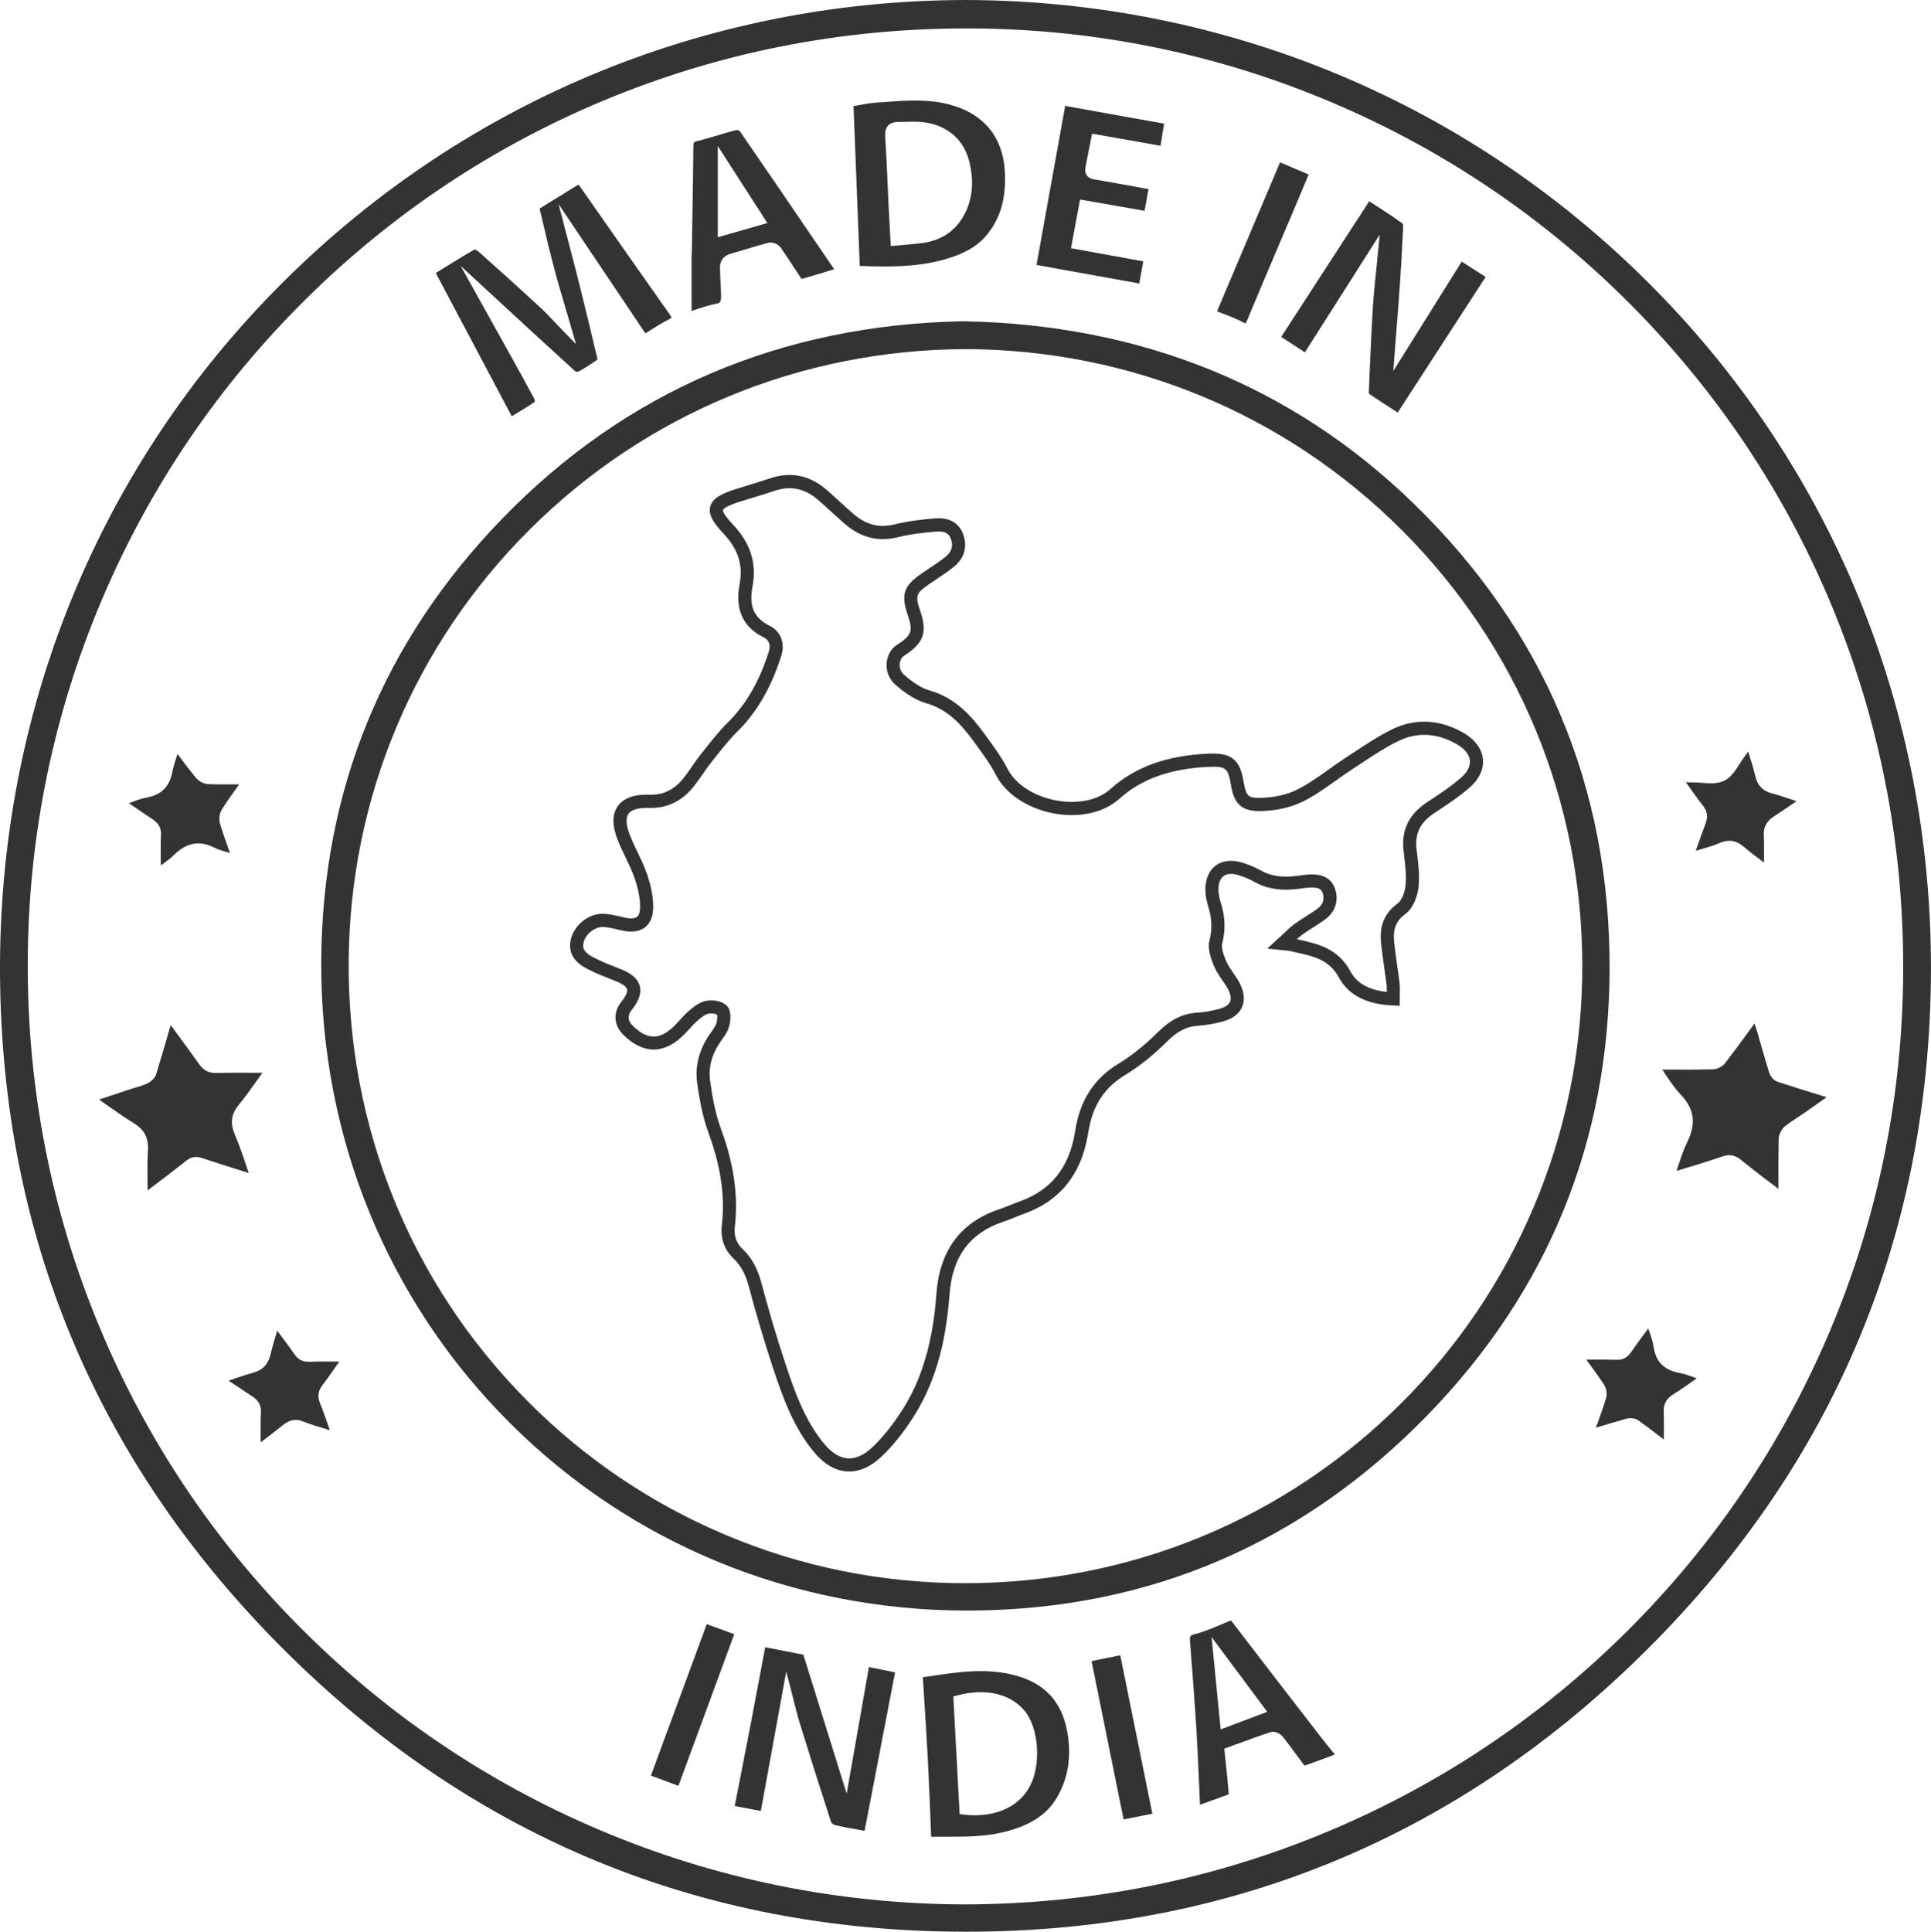
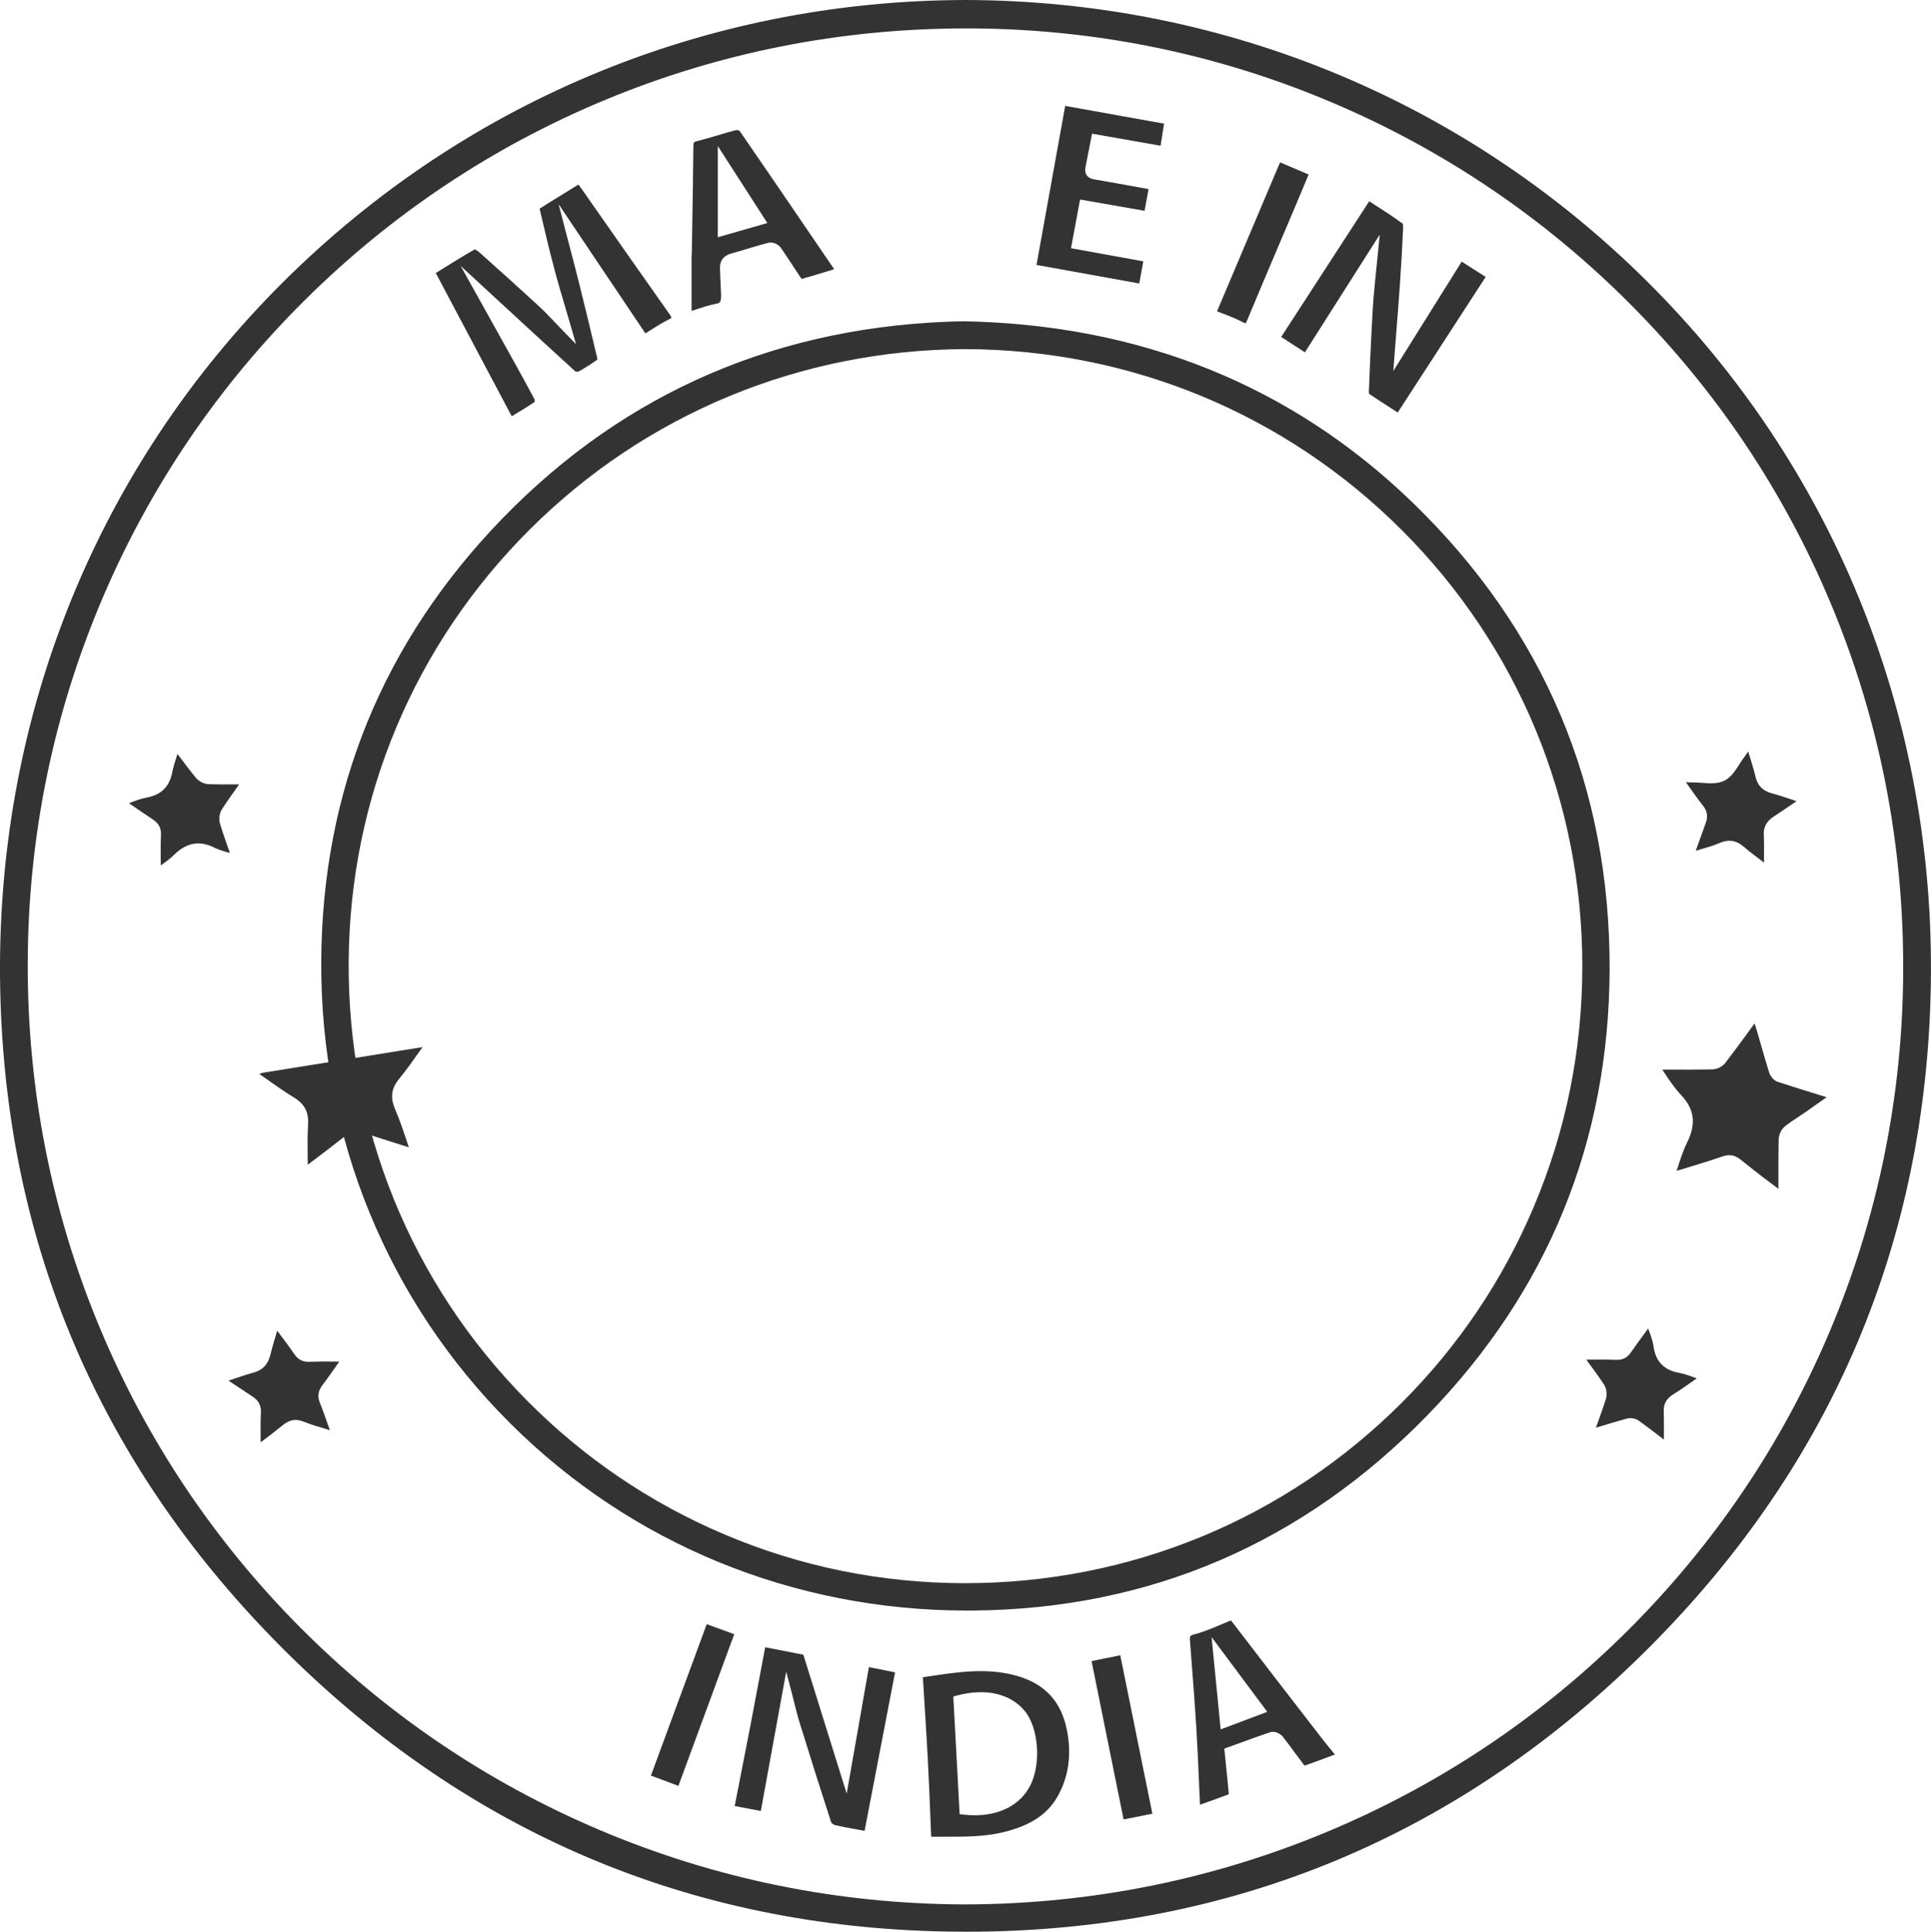
<svg xmlns="http://www.w3.org/2000/svg" id="Layer_2" viewBox="0 0 1178.04 1178.35">
  <defs>
    <style>.cls-1{fill:#333;}</style>
  </defs>
  <g id="Layer_1-2">
-     <path class="cls-1" d="m518.15,897.62c-.45,0-.91-.01-1.36-.04-7.36-.45-14.26-4.55-20.5-12.17-12.23-14.94-18.61-32.48-25.12-52.21-5.01-15.2-9.69-30.98-14.3-48.24-2.07-7.76-4.93-13.05-9.25-17.14-5.84-5.53-8.2-12.35-7.23-20.84,1.98-17.33-.67-35.58-8.12-55.8-3.8-10.32-5.65-21.26-6.96-30.61-1.44-10.29,1.29-20.68,7.92-30.04l.47-.66c1.46-2.06,2.98-4.18,3.47-6.12.49-1.93.52-3.95.33-4.79-.97-.55-3.38-1.01-5.38-.59-2.16.45-4.84,2.74-6.61,4.26-1.72,1.48-3.3,3.21-4.97,5.04-1.01,1.11-2.06,2.27-3.17,3.38-12.06,12.16-24.88,12.23-37.07.21-5.99-5.9-6.43-13.68-1.16-20.29,2.61-3.28,3.82-5.95,3.41-7.52-.42-1.58-2.82-3.32-6.76-4.89-.93-.37-1.85-.74-2.78-1.1-4.68-1.85-9.51-3.76-14.13-6.13-3.56-1.82-13-6.67-10.77-17.79,1.82-9.05,10.95-16.45,20.01-16.12,3.66.12,7.15.95,10.53,1.74.87.21,1.75.41,2.62.6,3.39.74,6.01.56,7.36-.51,1.49-1.18,1.83-3.75,1.86-5.69.07-5.3-1.07-11.36-3.4-18.03-1.47-4.2-3.4-8.22-5.44-12.48-1.74-3.61-3.53-7.35-5.02-11.22-3.27-8.5-3.17-15.26.28-20.12,3.51-4.93,10.04-7.27,19.45-6.94,7.94.28,14.73-2.92,20.12-9.48,1.97-2.4,3.73-4.95,5.6-7.66,1.7-2.46,3.45-5,5.38-7.42.72-.91,1.45-1.83,2.17-2.74,4.52-5.72,9.2-11.64,14.52-16.9,11.02-10.9,19.14-24.96,24.82-42.97,1.33-4.2.23-7.2-3.25-8.92-12.58-6.2-17.46-17.1-14.51-32.42,2.21-11.48-.88-21.21-9.72-30.65-6.04-6.44-9.52-11.46-8.2-16.58,1.32-5.13,6.89-7.88,15.44-10.64,3.02-.98,6.08-1.91,9.05-2.81,3.93-1.19,8-2.43,11.92-3.76,12.6-4.28,24.18-1.98,34.43,6.86,2.95,2.54,5.85,5.19,8.66,7.75,2.54,2.32,5.16,4.71,7.78,6.99,7.79,6.78,15.9,8.81,25.54,6.39,8.02-2.02,16.46-2.92,24.37-3.59,8.53-.72,14.61,2.73,17.13,9.73,2.76,7.66.66,14.76-5.92,19.99-3.51,2.79-7.25,5.28-10.86,7.69-1.39.93-2.78,1.85-4.16,2.8-7.87,5.39-8.42,7.03-5.35,15.99,4.58,13.39,2.28,19.85-9.84,27.65-1.43.92-2.43,2.82-2.6,4.96-.2,2.47.68,4.78,2.42,6.34,5.78,5.18,11.1,8.48,15.81,9.81,15.64,4.43,25.41,15.49,32.91,25.72l1.31,1.78c4.75,6.47,9.67,13.15,13.42,20.46,4.79,9.33,16.19,16.67,29.75,19.16,13.11,2.41,25.46-.23,33.03-7.05,14.93-13.45,34.54-20.49,59.93-21.53,13.82-.57,18.97,3.58,21.23,17.05,1.49,8.86,2.7,10.07,10.14,9.93,8.37-.16,16.38-1.94,22.55-5.03,6.53-3.27,12.5-7.52,18.83-12.03,3.35-2.39,6.81-4.85,10.34-7.14,1.99-1.29,3.97-2.6,5.95-3.91,7.29-4.83,14.83-9.82,22.88-13.74,14.07-6.85,29.1-6.09,43.47,2.21,7.02,4.05,11.22,9.74,11.84,16.02.59,6.06-2.24,12.16-7.97,17.17-6.96,6.09-15.04,11.37-21.53,15.62-8.72,5.7-12.11,12.52-10.99,22.12.1.86.2,1.72.31,2.58.79,6.61,1.62,13.44.94,20.24-.58,5.81-3.26,13.2-7.96,16.62-5.64,4.1-7.74,9.09-7.01,16.67.48,4.94,1.2,9.99,1.9,14.87.51,3.55,1.04,7.23,1.47,10.88.26,2.17.2,4.25.14,6.45-.03.97-.06,1.98-.06,3.04v4.17l-4.16-.17c-16.13-.66-27.23-6.41-32.98-17.09-5.81-10.79-15.32-12.9-26.33-15.33-1.31-.29-2.62-.58-3.92-.88-.35-.08-.9-.13-1.81-.21-.7-.06-1.59-.14-2.76-.26l-8.87-.94,6.6-6c1.28-1.16,2.42-2.24,3.48-3.25,2.28-2.17,4.25-4.04,6.52-5.7,2.4-1.76,4.89-3.34,7.31-4.87,2.32-1.47,4.51-2.86,6.62-4.39,3.47-2.52,4.57-5.78,3.27-9.7-.77-2.33-2.3-3.55-8.15-3.29-1.49.07-3.04.29-4.67.52l-.93.13c-11.41,1.61-20.45.19-28.46-4.45-2.43-1.41-5.15-2.45-8.49-3.59-4.13-1.41-7.61-1.27-9.79.37-2.17,1.63-3.25,4.91-3.04,9.23.12,2.54.85,5.22,1.55,7.51,2.56,8.42,2.79,16.19.71,24.44-.81,3.22,1.62,8.8,2.66,11.18.97,2.22,2.45,4.36,4.01,6.61,1.49,2.15,3.03,4.37,4.25,6.85,3.26,6.6,2.41,11.38,1.12,14.22-1.29,2.85-4.33,6.66-11.47,8.59-5.6,1.51-10.58,2.38-15.22,2.65-6.91.41-12.56,3.25-18.87,9.51-8.78,8.69-17.15,15.39-25.58,20.47-11.41,6.88-18.24,16.24-21.5,29.46-.53,2.14-.9,4.33-1.3,6.65l-.16.94c-4.12,23.81-17.05,39.79-38.43,47.52-1.86.67-3.77,1.44-5.61,2.18-2.45.99-4.98,2.01-7.58,2.88-20.28,6.8-30.97,21.28-32.67,44.27-2.32,31.36-9.44,55.32-22.43,75.38-6.15,9.51-12.36,17.2-18.99,23.51-6.37,6.07-13,9.15-19.72,9.15Zm-84.33-287.39c3.34,0,7.01.91,9.33,3.02,3.83,3.48,2.15,11.02,1.77,12.49-.86,3.38-2.9,6.25-4.71,8.78l-.46.64c-5.5,7.78-7.69,15.95-6.52,24.31,1.25,8.93,3.01,19.35,6.54,28.95,7.89,21.42,10.69,40.88,8.56,59.47-.68,5.98.79,10.34,4.78,14.12,5.46,5.17,9,11.61,11.48,20.89,4.57,17.11,9.21,32.74,14.17,47.8,6.25,18.95,12.35,35.77,23.71,49.64,4.77,5.83,9.75,8.94,14.8,9.25,4.87.31,9.94-2.02,15.07-6.91,6.16-5.88,11.98-13.1,17.79-22.07,12.23-18.89,18.96-41.65,21.17-71.62,1.94-26.19,14.75-43.44,38.1-51.27,2.37-.8,4.68-1.73,7.13-2.71,1.91-.77,3.88-1.56,5.88-2.28,18.74-6.77,29.62-20.3,33.27-41.36l.16-.93c.4-2.36.82-4.79,1.42-7.22,3.75-15.2,11.97-26.45,25.14-34.39,7.88-4.75,15.75-11.07,24.08-19.31,7.71-7.63,15.12-11.28,24.02-11.81,4.09-.24,8.55-1.03,13.62-2.39,2.28-.61,5.21-1.83,6.27-4.16,1.04-2.31.03-5.29-1.01-7.39-.96-1.96-2.27-3.84-3.65-5.83-1.72-2.48-3.49-5.04-4.77-7.98-2.37-5.43-4.38-11.17-3.08-16.32,1.71-6.78,1.51-13.18-.61-20.15-.84-2.76-1.72-6.04-1.88-9.45-.34-7.04,1.87-12.73,6.22-16,4.36-3.29,10.47-3.84,17.18-1.55,3.28,1.12,6.75,2.4,9.92,4.24,6.47,3.75,13.67,4.81,23.33,3.45l.9-.13c1.75-.25,3.57-.51,5.46-.6,3.56-.16,13-.57,16.1,8.77,2.38,7.18.08,14.17-6.17,18.7-2.31,1.68-4.71,3.2-7.03,4.67-2.41,1.53-4.69,2.97-6.86,4.57-1.11.81-2.16,1.71-3.29,2.75.35.08.7.16,1.05.23,11.84,2.62,24.09,5.33,31.64,19.35,3.91,7.27,11.19,11.4,22.19,12.59.04-1.56.04-2.95-.11-4.25-.42-3.55-.94-7.18-1.45-10.69-.71-4.97-1.45-10.11-1.94-15.24-1.01-10.49,2.25-18.08,10.27-23.91,2.19-1.59,4.25-6.4,4.7-10.94.59-5.92-.18-12.31-.92-18.49-.11-.87-.21-1.74-.31-2.61-1.47-12.64,3.29-22.37,14.56-29.74,7.99-5.22,14.58-9.64,20.64-14.94,3.79-3.31,5.62-6.9,5.28-10.37-.36-3.64-3.15-7.15-7.87-9.87-12.13-7-24.23-7.66-35.96-1.94-7.57,3.69-14.89,8.53-21.97,13.22-2,1.33-4.01,2.65-6.02,3.95-3.38,2.19-6.77,4.61-10.05,6.94-6.29,4.48-12.8,9.12-19.89,12.67-7.22,3.61-16.45,5.7-25.98,5.88-12.88.21-16.34-5.65-18.18-16.61-1.6-9.52-3.18-10.78-13.02-10.38-23.46.96-41.42,7.33-54.91,19.48-9.41,8.47-24.3,11.82-39.83,8.97-15.95-2.93-29.52-11.89-35.42-23.37-3.46-6.74-8.18-13.17-12.75-19.38l-1.31-1.79c-7.03-9.59-15.37-18.99-28.64-22.75-5.97-1.69-12.17-5.47-18.97-11.55-3.61-3.23-5.45-7.94-5.06-12.93.37-4.64,2.7-8.77,6.25-11.05,9.07-5.84,10-8.4,6.6-18.33-4.23-12.36-2.43-17.77,8.4-25.18,1.41-.96,2.83-1.91,4.25-2.85,3.64-2.42,7.07-4.71,10.32-7.29,3.84-3.06,4.95-6.66,3.38-11.02-.85-2.36-2.65-5-8.93-4.47-8.76.74-16.05,1.6-23.1,3.38-12.22,3.07-22.93.42-32.74-8.11-2.69-2.34-5.35-4.77-7.92-7.11-2.77-2.53-5.63-5.14-8.5-7.61-8.06-6.95-16.76-8.69-26.63-5.34-4.05,1.38-8.18,2.63-12.18,3.84-2.93.89-5.96,1.81-8.91,2.76-8.97,2.9-10.04,4.58-10.16,5.03-.11.44,0,2.41,6.29,9.11,10.6,11.31,14.44,23.62,11.74,37.63-2.28,11.82.87,19.13,10.19,23.73,7.04,3.47,9.85,10.56,7.34,18.5-6.08,19.29-14.86,34.42-26.82,46.26-4.97,4.92-9.5,10.64-13.87,16.18-.73.92-1.46,1.84-2.19,2.76-1.76,2.21-3.36,4.53-5.06,6.98-1.88,2.72-3.82,5.53-6,8.18-6.95,8.47-16.12,12.76-26.57,12.4-4.49-.15-10.35.34-12.66,3.59-2.24,3.15-.87,8.59.67,12.6,1.37,3.57,3.02,7,4.76,10.63,2.05,4.27,4.17,8.68,5.78,13.31,2.64,7.55,3.93,14.54,3.84,20.77-.07,5.35-1.72,9.34-4.89,11.85-3.37,2.67-8.09,3.36-14.04,2.05-.91-.2-1.82-.41-2.73-.63-3.14-.74-6.1-1.43-8.97-1.53-5.04-.16-10.86,4.54-11.9,9.71-.78,3.88.88,6.18,6.58,9.1,4.27,2.19,8.92,4.03,13.42,5.81.94.37,1.88.74,2.81,1.11,4.23,1.69,10.02,4.59,11.52,10.27,1.5,5.67-2.07,11.02-4.88,14.55-2.69,3.38-2.52,6.61.52,9.61,9.08,8.95,16.79,8.91,25.77-.15.99-.99,1.93-2.03,2.94-3.14,1.76-1.93,3.58-3.93,5.68-5.73,3.16-2.71,6.32-5.21,10.17-6.02,1.02-.21,2.16-.33,3.34-.33Z" />
    <path class="cls-1" d="m589.35,0c-160.34.24-310.27,63.33-422.19,177.67C56.23,291-3.09,442.05.12,603c3.12,156.42,61.53,292.28,173.6,403.82,111.49,110.96,247.32,168.63,403.71,171.42,4.02.07,8.09.11,12.08.11,161.51,0,301.7-58.36,416.66-173.47,111.46-111.6,169.25-247.72,171.77-404.57,2.58-160.08-56.97-310.38-167.67-423.19C898.67,63.36,749.17.46,589.35,0Zm571.73,592.15c-.3,76.78-15.56,151.22-45.35,221.28-28.83,67.78-70,128.64-122.36,180.88-52.44,52.32-113.53,93.43-181.57,122.18-70.5,29.79-145.52,45-222.98,45.19-77.56-.19-152.73-15.53-223.45-45.58-68.46-29.09-129.83-70.65-182.39-123.53-52.33-52.64-93.33-113.9-121.86-182.06-29.59-70.69-44.46-145.89-44.19-223.5.27-77.07,15.64-151.85,45.68-222.27,29.12-68.26,70.69-129.44,123.55-181.86,52.7-52.25,114.01-93.17,182.22-121.61h0c69.93-29.15,144.32-43.93,221.15-43.93.98,0,1.95,0,2.93,0,76.62.39,150.98,15.71,221.02,45.54,67.9,28.93,128.83,70.18,181.08,122.62,52.47,52.65,93.58,113.97,122.19,182.24,29.71,70.91,44.62,146.4,44.32,224.38Z" />
    <path class="cls-1" d="m871.34,862.75c73.04-75.28,110.25-166.51,110.63-271.16.4-111.45-39.95-207.26-119.91-284.77-73.86-71.6-166.25-108.9-274.61-110.86-111.13,2.2-205.68,42.69-280.98,120.34-72.82,75.09-109.99,166-110.49,270.21-.51,107.03,40.4,207.05,115.21,281.64,73.91,73.7,172.92,114.29,278.8,114.29,1.06,0,2.12,0,3.19-.01,108.34-.83,201.92-41.1,278.16-119.68Zm-282.5,102.99h-.5c-50.89-.07-100.27-10.13-146.77-29.91-45.08-19.17-85.47-46.59-120.05-81.48-70.93-71.57-109.57-166.82-108.8-268.21.76-99.49,40-192.96,110.49-263.2,70.77-70.52,165.16-109.58,265.76-109.98,100.78.3,195.34,39.53,266.29,110.45,71.01,70.98,110.09,165.48,110.06,266.07-.02,50.9-9.97,100.25-29.59,146.66-18.96,44.85-46.1,85.11-80.68,119.64-70.99,70.9-165.53,109.95-266.21,109.95Z" />
    <path class="cls-1" d="m396.54,201.58c3.84-2.43,7.46-4.73,11.36-6.66,1.2-.59,1.61-1.01,1.72-1.15-.04-.22-.25-.84-1.31-2.33-18.14-25.71-36.42-51.75-54.31-77.4-.62-.89-.96-1.24-1.12-1.38-.13.04-.38.15-.76.39-3.56,2.25-7.21,4.49-10.74,6.65-3.91,2.4-7.95,4.87-11.88,7.37-.08.1-.19.28-.26.43,3.05,13.1,5.84,24.92,8.97,36.71,1.99,7.51,4.21,14.99,6.55,22.91,1.08,3.65,2.19,7.39,3.31,11.28l3.34,11.53-8.37-8.6c-1.75-1.79-3.37-3.51-4.93-5.15-3.24-3.41-6.04-6.36-9.07-9.15-10.89-10.05-22.49-20.54-36.5-33.01-.95-.85-2.18-1.6-2.88-1.92-6.76,3.83-13.48,8.02-20,12.07-1.27.79-2.54,1.58-3.81,2.37l46.34,87.38c.62-.38,1.24-.75,1.85-1.12,4.27-2.58,8.32-5.03,12.2-7.69.04-.51-.01-1.25-.14-1.54-4.72-8.89-9.71-17.88-14.55-26.57l-2.82-5.07c-4.29-7.72-8.59-15.44-12.93-23.22l-14.76-26.49,23.76,21.92c15.11,13.94,30.73,28.35,46.13,42.36.38.21,1.4.34,1.79.22,3.74-1.93,7.35-4.3,11.57-7.24.08-.12.16-.32.2-.47-3.53-15.01-7.24-30.33-11.02-45.55-1.8-7.24-3.66-14.32-5.63-21.83-.87-3.31-1.75-6.66-2.62-10.04l-4.43-17.05,52.94,78.82c.94-.59,1.87-1.18,2.78-1.76Z" />
    <path class="cls-1" d="m850.15,250.01c.84.54,1.69,1.09,2.55,1.64l53.66-82.73-14.61-9.34-41.73,66.72.93-12.16c.28-3.68.58-7.47.88-11.34.72-9.22,1.47-18.75,2.14-28.34.75-10.74,1.39-21.76,1.9-32.76l.04-.81c.06-1.15.18-3.47-.06-4.36-5.33-3.97-10.89-7.55-16.77-11.33-1.25-.8-2.5-1.61-3.76-2.43l-53.7,82.76,14.47,9.39,45.67-71.84-1.25,12.54c-.25,2.56-.52,5.13-.78,7.7-.6,5.81-1.22,11.82-1.71,17.73-.58,7.09-.94,14.34-1.29,21.35l-.02.37c-.68,13.69-1.22,25.19-1.62,36.81.03.19.33.74.53.91,4.72,3.19,9.49,6.26,14.54,9.5Z" />
    <path class="cls-1" d="m483.08,1032.81c.58,2.21,1.1,4.31,1.6,6.33,1.01,4.05,1.96,7.88,3.1,11.55,7.35,23.72,13.48,43.06,19.28,60.88.18.46,1.41,1.52,2.28,1.72,4.9,1.14,9.84,2.02,15.07,2.95,1.01.18,2.03.36,3.06.55l18.58-96.66-15.95-3.23-13.56,77.2-26.44-84.73-23.28-4.56c-.82,4.35-1.63,8.66-2.43,12.95-2.29,12.21-4.46,23.75-6.72,35.51-2.27,11.8-4.63,23.83-6.92,35.46-.85,4.3-1.69,8.61-2.54,12.94l15.95,3.02,15.49-85.01,3.42,13.12Z" />
-     <path class="cls-1" d="m602.28,143c7.93-9.83,11.37-21.57,10.82-36.93-.81-22.37-12.9-37.1-34.97-42.6-12.68-3.16-25.97-2.17-38.84-1.22-1.6.12-3.19.24-4.79.35-3.61.25-7.2.91-11.01,1.61-.92.17-1.85.34-2.78.51l3.8,97.48c.09.02.17.04.21.04,18.19.64,35.95.77,53.24-4.5,11.39-3.47,18.89-8.02,24.32-14.74Zm-50.87,6.4c-1.58.14-3.2.28-4.87.44l-3.1.29-.17-3.11c-.14-2.62-.28-5.14-.42-7.6-.29-5.27-.57-10.22-.81-15.18-.21-4.42-.41-8.85-.6-13.28-.39-9.02-.8-18.36-1.39-27.51-.14-2.17-.07-4.92,1.75-6.86,1.81-1.94,4.49-2.2,6.61-2.22,1.29,0,2.57-.04,3.86-.06,6.38-.15,12.99-.29,19.61,2.25,11.21,4.31,17.82,12.57,20.18,25.24,2.17,11.62.65,21.66-4.65,30.68-5.44,9.26-14.22,14.63-26.1,15.96-3.25.36-6.48.65-9.9.95Z" />
    <path class="cls-1" d="m619.46,1022c-17.61-4.73-34.86-2.13-53.12.62-1.1.17-2.21.33-3.31.5,0,.19,0,.36.02.54.32,5.21.65,10.41.97,15.62.67,10.67,1.37,21.7,1.94,32.56.73,13.81,1.29,27.86,1.83,41.44l.23,5.92c.01.36.03.85.07,1.19.1,0,.22.01.38.01,2.71-.03,5.42-.02,8.13-.01,11.96.03,24.35.06,36.15-2.92,16.4-4.14,26.46-10.91,32.63-21.97,6.59-11.82,8.45-25.34,5.52-40.16-3.49-17.68-13.77-28.58-31.42-33.32Zm8.86,67.55c-5.97,11.37-18.28,17.76-33.63,17.76-2.19,0-4.43-.13-6.73-.39l-2.52-.29-3.85-71.78,2.36-.62c17.21-4.57,32.15-1.22,41,9.19,8.77,10.32,10.42,32.75,3.38,46.14Z" />
    <path class="cls-1" d="m445.95,154.7c3.26-.91,6.56-1.9,9.76-2.87,4.24-1.28,8.63-2.6,13.02-3.75,2.65-.69,6.15.96,7.51,2.91,2.57,3.65,5.03,7.43,7.41,11.08,1.61,2.48,3.28,5.04,4.96,7.52.11.17.32.38.52.55,6-1.69,11.94-3.51,18.21-5.44.52-.16,1.05-.32,1.57-.48-1.4-2.04-2.68-3.9-3.96-5.78l-9.17-13.46c-14.58-21.4-29.66-43.54-44.62-65.21-.37-.24-1.28-.46-1.82-.46-.1,0-.18,0-.25.02-3.66.93-7.38,2.05-10.97,3.12-4.13,1.24-8.39,2.52-12.68,3.56-2.2.53-2.42.84-2.44,3.22-.14,16.5-.42,33.27-.69,49.49-.08,4.98-.17,9.96-.25,14.94,0,.52-.04,1.04-.08,1.57-.03.46-.07.92-.07,1.38,0,9.54,0,19.09,0,29.03v4.04c.53-.18,1.06-.35,1.58-.53,4.39-1.48,8.93-3,13.63-3.92,2.15-.42,2.54-.94,2.76-3.65.09-1.1.02-2.29-.05-3.55-.03-.52-.06-1.05-.08-1.57-.06-1.46-.13-2.92-.19-4.38-.13-2.81-.26-5.71-.33-8.59-.07-3.14,1.04-7.21,6.76-8.8Zm-8.04-9.98v-55.62l30.22,46.94-30.22,8.68Z" />
    <path class="cls-1" d="m1102.48,677.67c3.67-2.55,7.36-5.17,11.27-7.94.21-.15.42-.29.62-.44-1.05-.32-2.09-.64-3.12-.96-9.31-2.87-18.11-5.58-26.8-8.44-2.47-.81-4.48-3.53-5.19-5.8-1.67-5.3-3.22-10.72-4.72-15.96-.82-2.87-1.65-5.74-2.49-8.61-.5-1.71-1.06-3.44-1.64-5.22-.71.97-1.41,1.93-2.11,2.89-5.39,7.37-10.48,14.33-15.76,21.2-1.71,2.22-4.98,3.87-7.78,3.93-8.92.19-17.73.16-27.06.14-1.2,0-2.41,0-3.62,0,.48.71.96,1.42,1.43,2.13,3.23,4.83,6.29,9.4,9.96,13.26,8.27,8.69,9.43,17.67,3.76,29.1-2.3,4.64-3.94,9.71-5.67,15.09-.23.73-.47,1.46-.71,2.2,1.48-.45,2.95-.9,4.41-1.34,8.21-2.49,15.97-4.85,23.63-7.49,1.43-.49,2.77-.74,4.06-.74,2.42,0,4.65.88,6.92,2.68l2.87,2.29c3.38,2.69,6.87,5.47,10.35,8.14,3.14,2.41,6.36,4.8,9.77,7.33.03.02.07.05.1.07,0-1.21,0-2.42,0-3.61-.02-9.16-.04-17.82.14-26.5.06-2.9,1.67-6.26,3.81-7.97,2.89-2.3,5.98-4.34,8.97-6.3,1.53-1,3.11-2.04,4.62-3.09Z" />
-     <path class="cls-1" d="m160.11,654.41c-1.3,0-2.59-.01-3.88-.02-8.32-.03-16.18-.07-24.2.12-4.68.11-7.87-1.54-10.67-5.53-4.68-6.66-9.42-13.08-14.45-19.88-.93-1.26-1.87-2.53-2.8-3.8-.61,2.1-1.22,4.2-1.82,6.29-2.25,7.78-4.58,15.83-7.04,23.71-.85,2.71-3.6,4.79-5.7,5.75-2.17.99-4.42,1.64-6.59,2.27-1.04.3-2.07.6-3.09.94-5.76,1.91-11.51,3.83-17.47,5.82l-1.96.65c1.06.75,2.12,1.5,3.17,2.24,6.17,4.36,11.99,8.48,18.1,12.23,6.43,3.95,8.98,8.88,8.53,16.48-.4,6.76-.32,13.57-.23,20.78.01,1.22.03,2.45.04,3.7,1.12-.85,2.24-1.7,3.35-2.54,6.96-5.27,13.53-10.25,20-15.4,3.24-2.58,6.14-3.09,9.98-1.79,7.96,2.7,15.9,5.19,24.31,7.82,1.33.42,2.67.84,4.02,1.26-.4-1.17-.78-2.33-1.17-3.48-2.3-6.88-4.48-13.38-7.18-19.66-3.09-7.18-2.38-12.72,2.37-18.53,4.46-5.46,8.61-11.32,12.62-16.98.58-.82,1.16-1.64,1.74-2.46Z" />
+     <path class="cls-1" d="m160.11,654.41l-1.96.65c1.06.75,2.12,1.5,3.17,2.24,6.17,4.36,11.99,8.48,18.1,12.23,6.43,3.95,8.98,8.88,8.53,16.48-.4,6.76-.32,13.57-.23,20.78.01,1.22.03,2.45.04,3.7,1.12-.85,2.24-1.7,3.35-2.54,6.96-5.27,13.53-10.25,20-15.4,3.24-2.58,6.14-3.09,9.98-1.79,7.96,2.7,15.9,5.19,24.31,7.82,1.33.42,2.67.84,4.02,1.26-.4-1.17-.78-2.33-1.17-3.48-2.3-6.88-4.48-13.38-7.18-19.66-3.09-7.18-2.38-12.72,2.37-18.53,4.46-5.46,8.61-11.32,12.62-16.98.58-.82,1.16-1.64,1.74-2.46Z" />
    <path class="cls-1" d="m813.08,1070.74c.43-.16.86-.33,1.3-.49-.42-.51-.83-1.02-1.24-1.52-2.62-3.22-5.1-6.25-7.51-9.37l-.22-.29c-17.66-22.81-35.91-46.4-53.72-69.72-.48-.63-.73-.78-.77-.81.01.02-.28.04-1.08.37-1.44.59-2.87,1.2-4.3,1.8-5.39,2.28-10.96,4.64-16.76,6.18-2.85.76-3.02,1.26-2.81,4.02l.27,3.44c1.27,16.38,2.58,33.32,3.62,50.01.67,10.81,1.14,21.79,1.6,32.41.18,4.14.36,8.27.54,12.4.03.57.04,1.13.04,1.7.51-.18,1.02-.36,1.52-.54,5.56-1.97,10.82-3.83,15.95-5.79.05-.11.1-.23.12-.32-.52-6.21-1.16-12.42-1.84-18.98-.21-2.04-.43-4.12-.64-6.24l-.24-2.33,2.2-.8c2.04-.74,4.07-1.48,6.1-2.22,6.51-2.38,13.25-4.85,19.95-7.06,2.68-.89,6.15,1.13,7.51,2.86,2.58,3.27,5.08,6.66,7.49,9.95,1.72,2.34,3.5,4.76,5.28,7.1.12.15.33.35.53.51,5.66-1.98,11.25-4.08,17.14-6.29Zm-68.39-15.81l-5.54-56.32,33.96,45.6-28.43,10.72Z" />
    <path class="cls-1" d="m632.35,161.61l62.67,11.31,2.47-13.5-44.11-8.01,5.53-29.71,39.35,6.89,2.43-13.24c-2.24-.41-4.47-.81-6.69-1.22-9.02-1.64-17.53-3.19-26.2-4.66-1.48-.25-3.59-.79-4.84-2.6-.88-1.27-1.14-2.89-.76-4.8l4.03-20.53,41.81,7.37,2.11-13.48-60.31-10.83-17.49,97Z" />
    <path class="cls-1" d="m206.27,831.63c.25-.36.5-.71.75-1.07-.52,0-1.04,0-1.56-.01-5.66-.05-11-.1-16.31.15-4.32.19-7.19-1.2-9.58-4.68-3.03-4.41-6.25-8.7-9.67-13.24-.26-.35-.52-.7-.79-1.05-.07.23-.14.46-.21.68-1.43,4.74-2.78,9.22-3.87,13.75-1.46,6.06-4.76,9.6-10.41,11.14-4.55,1.24-9.06,2.79-13.83,4.42-.46.16-.92.31-1.38.47,2.25,1.51,4.52,3,6.78,4.5,2.67,1.76,5.34,3.52,7.99,5.3,2.27,1.52,5.25,4.16,4.99,9.48-.26,5.36-.22,10.84-.16,16.63,0,.57.01,1.15.02,1.73.33-.25.65-.49.97-.74,4.24-3.21,8.24-6.25,12.09-9.39,3.31-2.7,7.17-4.88,12.99-2.55,4.48,1.79,9.21,3.19,14.22,4.68.63.19,1.27.38,1.91.57l-1.07-3.07c-1.54-4.45-3.13-9.04-4.92-13.42-1.67-4.07-1.19-7.48,1.56-11.09,3.24-4.25,6.27-8.6,9.48-13.21Z" />
    <path class="cls-1" d="m145.27,479.31c.2-.28.4-.56.6-.84-.37,0-.73,0-1.09,0-6.13.04-11.92.07-17.77-.16-2.65-.1-5.77-1.74-7.6-3.97-3.58-4.38-6.95-8.86-10.51-13.62-.21-.28-.42-.56-.63-.83-.01.04-.03.09-.04.13-1.26,3.89-2.45,7.56-3.18,11.23-1.77,8.83-6.81,13.7-15.87,15.32-3.39.61-6.82,1.95-10.45,3.37-.03.01-.05.02-.08.03.42.29.84.58,1.26.86,4.61,3.16,8.97,6.14,13.32,9.02,3.62,2.4,5.15,5.32,4.97,9.46-.23,5.27-.19,10.46-.14,16.48,0,.7.01,1.41.02,2.13,3-2.15,5.6-4.01,7.79-6.18,7.8-7.74,15.68-9.25,24.79-4.73,2.87,1.42,6.13,2.34,9.59,3.29-.14-.4-.28-.8-.42-1.2-2.03-5.72-3.94-11.13-5.61-16.64-.83-2.74-.35-6.41,1.14-8.73,3.12-4.85,6.43-9.49,9.93-14.41Z" />
    <path class="cls-1" d="m1094.99,489.42c.34-.23.68-.47,1.02-.7-.35-.12-.7-.23-1.04-.35-4.87-1.64-9.46-3.19-14.06-4.45-5.59-1.53-8.67-4.71-9.98-10.31-1.08-4.61-2.55-9.24-4.1-14.14-.11-.34-.22-.68-.32-1.03-.89,1.3-1.73,2.5-2.62,3.68-.94,1.24-1.82,2.63-2.76,4.1-2.49,3.91-5.06,7.94-9.09,9.96-4.1,2.05-8.95,1.7-13.65,1.36-1.69-.12-3.29-.24-4.81-.24-1.68,0-3.37-.08-5.11-.19.25.36.5.71.75,1.06,3.31,4.7,6.45,9.14,9.76,13.33,2.55,3.23,3.08,6.54,1.66,10.44-1.87,5.14-3.72,10.29-5.66,15.68l-.48,1.34c.37-.11.73-.21,1.1-.31,4.84-1.39,9.41-2.7,13.67-4.51,2.13-.9,4.03-1.28,5.74-1.28,3.92,0,6.87,1.95,9.33,4.07,3.42,2.94,7.11,5.7,11.03,8.63.26.2.53.39.79.59,0-.5,0-.99,0-1.48.04-5.48.08-10.66-.11-15.77-.21-5.96,3.27-9.01,6.33-11,4.11-2.67,8.24-5.5,12.6-8.48Z" />
    <path class="cls-1" d="m1033.98,841.62c.38-.27.75-.54,1.13-.81-.04-.02-.09-.03-.13-.05-3.63-1.37-7.06-2.66-10.45-3.28-9.44-1.75-14.44-6.88-15.75-16.16-.47-3.35-1.69-6.66-3.1-10.5-.06-.15-.11-.31-.17-.46-.38.51-.75,1.02-1.12,1.53-3.32,4.5-6.45,8.76-9.39,13-2.35,3.39-5.09,4.76-9.08,4.62-5.55-.21-11.06-.17-16.9-.13-.42,0-.84,0-1.26,0,.19.26.38.51.56.77,3.59,4.89,6.98,9.51,10.19,14.36,1.55,2.34,2.06,6.01,1.22,8.73-1.73,5.56-3.7,10.99-5.78,16.73-.11.31-.22.62-.34.93.29-.09.58-.17.86-.26,6.2-1.89,12.07-3.67,18.02-5.31.66-.18,1.38-.27,2.11-.27,1.84,0,3.78.54,5.13,1.52,4.77,3.44,9.5,7.07,14.52,10.92.28.21.56.43.84.64,0-.48,0-.95,0-1.43.03-5.51.06-10.71-.09-15.84-.18-5.8,2.96-8.55,6.06-10.48,4.31-2.68,8.49-5.65,12.91-8.79Z" />
    <path class="cls-1" d="m745.49,191.07c4.46,1.7,8.66,3.31,12.71,5.45.93.49,1.45.66,1.71.72.16-.22.47-.73.94-1.86,6.55-15.77,13.34-31.75,19.9-47.2,2.69-6.34,5.39-12.69,8.08-19.03,2.41-5.7,4.81-11.41,7.23-17.19l2.31-5.51-17.45-7.43-38.45,90.89c1.03.4,2.04.79,3.04,1.17Z" />
    <polygon class="cls-1" points="703.02 1106.36 683.44 1009.71 665.93 1013.26 685.47 1109.84 703.02 1106.36" />
    <polygon class="cls-1" points="431.15 990.74 397.1 1083.12 413.88 1089.36 447.93 996.86 431.15 990.74" />
  </g>
</svg>